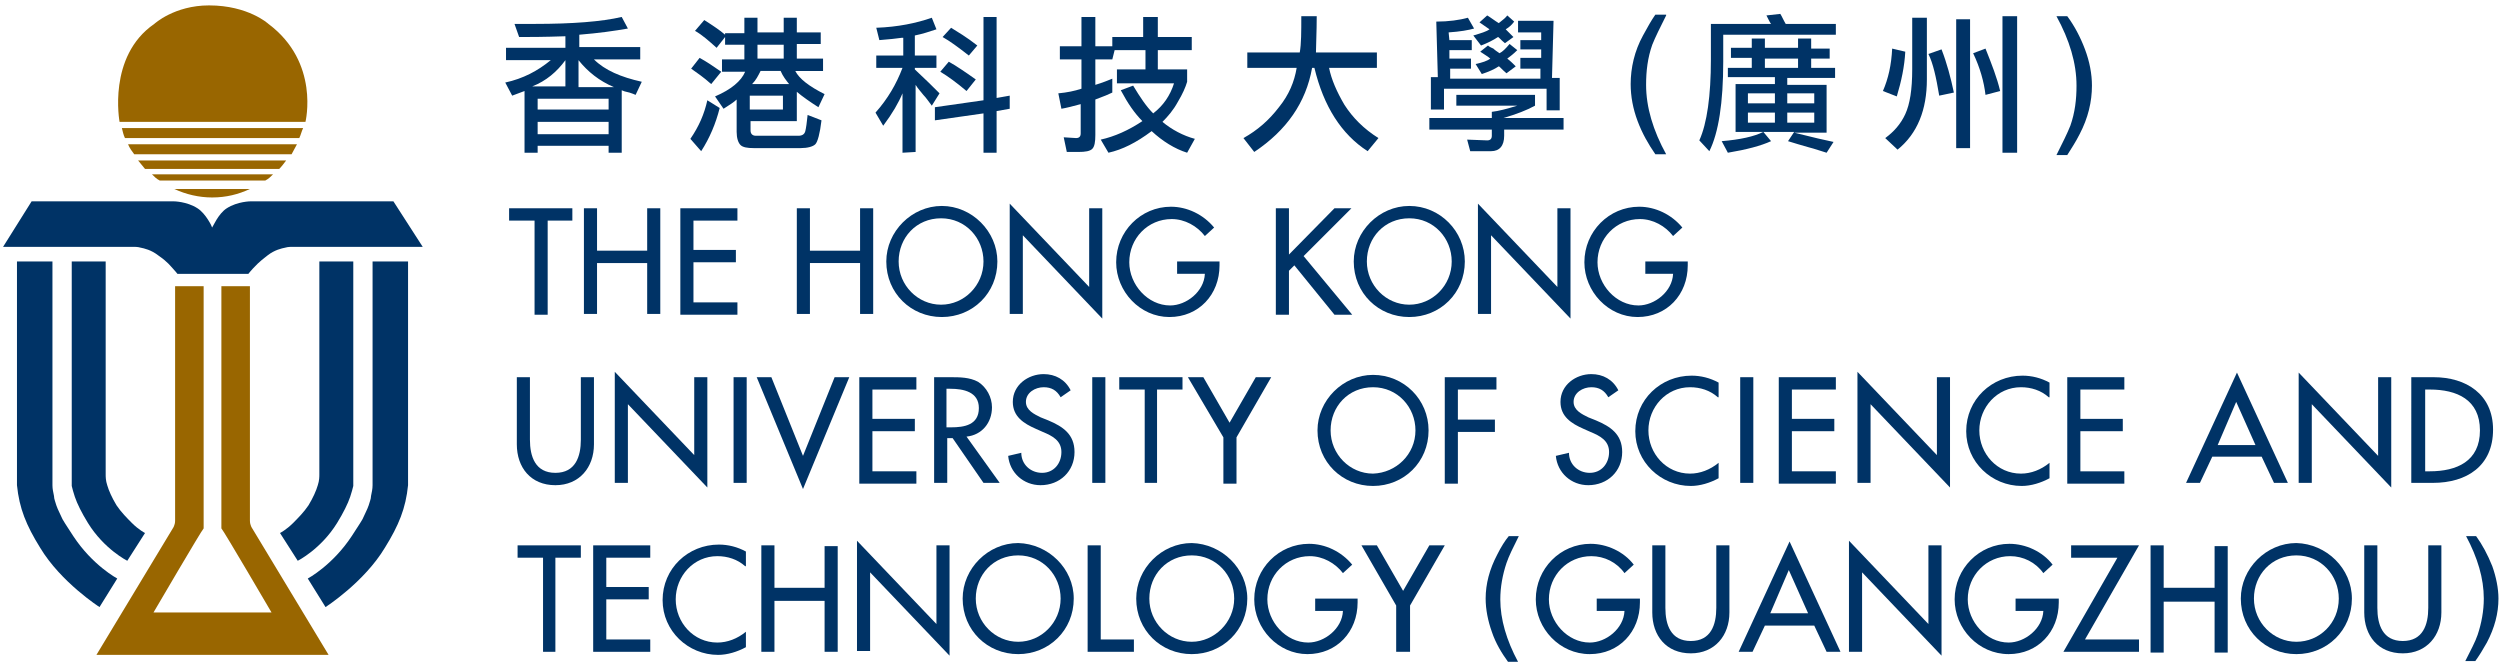
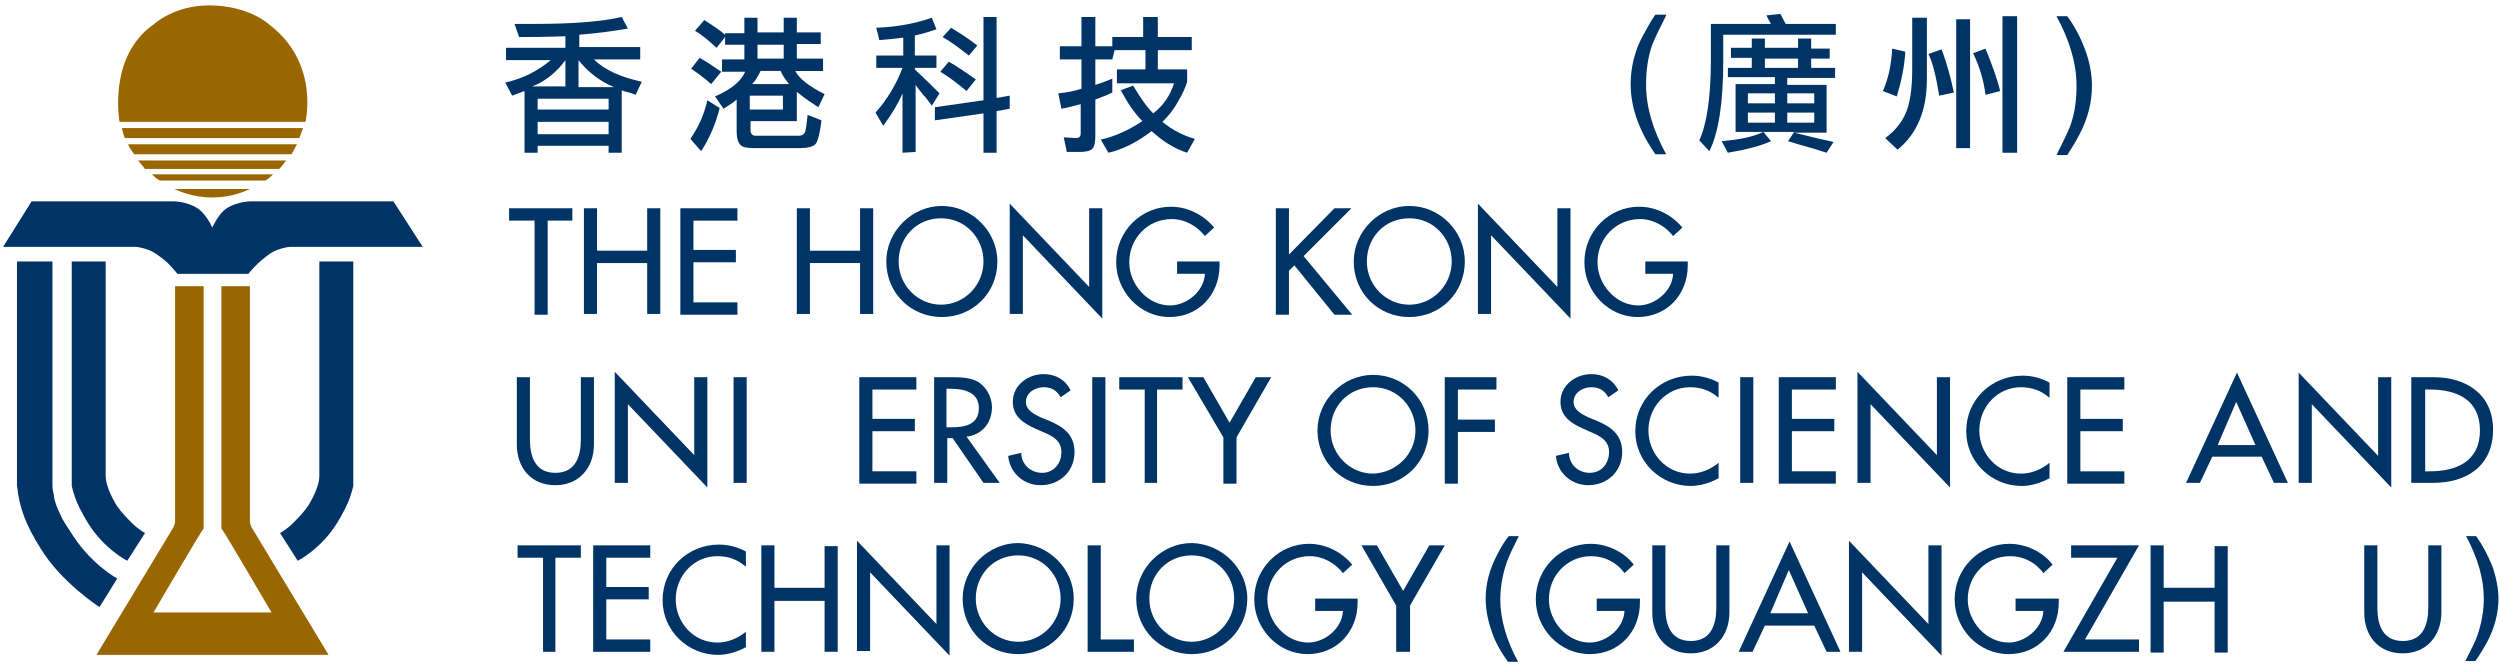
<svg xmlns="http://www.w3.org/2000/svg" version="1.1" id="Layer_1" x="0px" y="0px" viewBox="0 0 324.1 86.1" style="enable-background:new 0 0 324.1 86.1;" xml:space="preserve">
  <style type="text/css">
	.st0{fill:#996600;}
	.st1{fill:#003366;}
</style>
  <g>
    <g>
      <g>
        <g>
          <path class="st0" d="M42.6,84.9l-9.9-16.4c0,0-0.3-0.4-0.3-1l0-0.4v-0.8V37.1h-3.7v30.5v0.9c0.3,0.3,6.5,10.9,6.5,10.9H19.9      c0,0,6.2-10.6,6.5-10.9v-0.9V37.1h-3.7v29.2v0.8l0,0.4c0,0.6-0.3,1-0.3,1l-9.9,16.4H42.6z" />
        </g>
        <g>
          <path class="st0" d="M39.6,15.8c0,0,1.9-7.7-4.8-12.7c0,0-2.6-2.4-7.7-2.4c-4.5,0-7.1,2.4-7.1,2.4c-6.1,4.2-4.5,12.7-4.5,12.7      H39.6z" />
          <path class="st0" d="M16.2,17.9h22.6c0.2-0.4,0.3-0.9,0.5-1.3H15.8C15.9,17,16,17.5,16.2,17.9z" />
          <path class="st0" d="M38.5,18.7H16.6c0.2,0.5,0.5,0.9,0.8,1.3h20.4C38,19.6,38.3,19.1,38.5,18.7z" />
          <path class="st0" d="M18.8,21.9h17.4c0.3-0.3,0.6-0.7,0.9-1.1H17.9C18.2,21.2,18.5,21.5,18.8,21.9z" />
          <path class="st0" d="M20.7,23.4h13.7c0.4-0.2,0.7-0.5,1-0.8H19.7C20,22.9,20.3,23.2,20.7,23.4z" />
          <path class="st0" d="M22.6,24.5c1.5,0.7,3.2,1.1,4.9,1.1c1.8,0,3.4-0.4,4.9-1.1H22.6z" />
        </g>
        <path class="st1" d="M51,26.1H32.5c0,0-1.7,0-3.1,0.9c-1.1,0.7-1.8,2.4-1.9,2.5h0c0-0.1-0.8-1.8-1.9-2.5     c-1.4-0.9-3.1-0.9-3.1-0.9H4.1l-3.7,5.9h17c0,0,0.5,0,0.8,0.1c0.5,0.1,1.4,0.3,2.3,1c1.3,0.9,1.6,1.4,1.9,1.7     c0.2,0.2,0.6,0.7,0.6,0.7h4.2h0.5l0,0H29h3.2c0,0,0.4-0.5,0.6-0.7c0.3-0.3,0.7-0.8,1.9-1.7c0.9-0.7,1.8-0.9,2.3-1     c0.3-0.1,0.8-0.1,0.8-0.1h17L51,26.1z" />
        <g>
          <g>
            <path class="st1" d="M2.2,33.9v27.8c0,0,0,0.3,0,0.4c0,0.3,0,0.6,0,0.8c0.3,3,1.2,5.2,3,8.1c2.7,4.5,7.7,7.7,7.7,7.7l2.3-3.7       c0,0-3.2-1.7-5.7-5.5c-0.5-0.8-1-1.5-1.4-2.2c-0.3-0.7-0.6-1.2-0.8-1.8c-0.1-0.4-0.3-0.8-0.3-1.2c-0.1-0.5-0.2-0.9-0.2-1.4       c0-0.2,0-0.9,0-0.9v-0.1V33.9H2.2z" />
            <path class="st1" d="M9.3,33.9V62c0,0,0,0.1,0,0.2c0,0.1,0,0.3,0,0.5c0,0.1,0,0.2,0,0.3c0.1,0.4,0.2,0.8,0.4,1.4       c0.3,0.9,0.9,2.1,1.7,3.4c2.1,3.4,5.1,4.9,5.1,4.9l2.3-3.6c0,0-0.8-0.4-1.7-1.3c-0.6-0.6-1.4-1.4-2-2.3c-0.6-1-1-1.9-1.2-2.6       c-0.2-0.6-0.2-1.1-0.2-1.4c0-0.3,0-0.4,0-0.4V33.9H9.3z" />
          </g>
          <g>
-             <path class="st1" d="M52.9,33.9v27.8c0,0,0,0.3,0,0.4c0,0.3,0,0.6,0,0.8c-0.3,3-1.2,5.2-3,8.1c-2.7,4.5-7.7,7.7-7.7,7.7       L39.9,75c0,0,3.2-1.7,5.7-5.5c0.5-0.8,1-1.5,1.4-2.2c0.3-0.7,0.6-1.2,0.8-1.8c0.1-0.4,0.3-0.8,0.3-1.2c0.1-0.5,0.2-0.9,0.2-1.4       c0-0.2,0-0.9,0-0.9v-0.1V33.9H52.9z" />
            <path class="st1" d="M45.8,33.9V62c0,0,0,0.1,0,0.2c0,0.1,0,0.3,0,0.5c0,0.1,0,0.2,0,0.3c-0.1,0.4-0.2,0.8-0.4,1.4       c-0.3,0.9-0.9,2.1-1.7,3.4c-2.1,3.4-5.1,4.9-5.1,4.9l-2.3-3.6c0,0,0.8-0.4,1.7-1.3c0.6-0.6,1.4-1.4,2-2.3c0.6-1,1-1.9,1.2-2.6       c0.2-0.6,0.2-1.1,0.2-1.4c0-0.3,0-0.4,0-0.4V33.9H45.8z" />
          </g>
        </g>
      </g>
    </g>
    <g>
      <g>
        <path class="st1" d="M80.6,11.7v8.1h-1.7v-0.9h-9.2v0.9h-1.7v-8c-0.3,0.1-0.8,0.3-1.6,0.6l-0.9-1.7c2.3-0.5,4.2-1.5,5.9-2.9h-5.8     V6.2h7.7V4.7c-2.8,0.1-4.8,0.1-6,0.1l-0.6-1.7c0.7,0,1.6,0,2.6,0c5,0,8.7-0.3,11.3-0.9l0.8,1.5c-1.7,0.3-3.8,0.6-6.3,0.8v1.6h7.9     v1.6h-6c1.4,1.4,3.5,2.3,6.2,2.9l-0.8,1.7c-0.2-0.1-0.5-0.2-0.8-0.3C81.1,11.9,80.8,11.8,80.6,11.7z M69,11.2h4.3V7.8     C72.2,9.3,70.8,10.5,69,11.2z M78.9,12.8h-9.2v1.4h9.2V12.8z M69.7,17.4h9.2v-1.6h-9.2V17.4z M75,7.8v3.5h4.6     C77.7,10.5,76.2,9.3,75,7.8z" />
        <path class="st1" d="M93.3,14c-0.5,2-1.3,3.9-2.4,5.6L89.5,18c1.1-1.6,1.8-3.2,2.2-5L93.3,14z M92.2,10.9c-1-0.9-1.9-1.5-2.6-2     l1.1-1.4c0.9,0.5,1.8,1.1,2.8,1.8L92.2,10.9z M94,4.3h2.5V2.3h1.7v1.9h3.4V2.3h1.7v1.9h3.1v1.5h-3.1v1.9h3.4v1.6h-3.6     c0.5,1,1.8,2,3.8,3l-0.8,1.7c-1.1-0.7-2.1-1.4-2.8-2v3.8h-6v1.2c0,0.4,0.2,0.7,0.7,0.7h5.5c0.5,0,0.8-0.2,0.9-0.6     c0.1-0.4,0.2-1.1,0.3-2.1l1.8,0.7c-0.2,1.7-0.5,2.8-0.8,3.1c-0.3,0.3-1,0.5-1.9,0.5h-6.1c-0.8,0-1.4-0.1-1.7-0.4     c-0.3-0.3-0.5-0.9-0.5-1.7v-4.2c-0.3,0.3-0.9,0.7-1.7,1.2l-1.1-1.6c2.1-0.9,3.4-2,3.9-3.2h-3V7.7h2.9V5.8H94v-1l-1.1,1.4     c-1-0.9-1.9-1.7-2.8-2.2l1.2-1.4c1.1,0.7,2,1.3,2.7,1.9V4.3z M97.2,12.4v1.8h4.3v-1.8H97.2z M98.6,9.2c-0.3,0.6-0.6,1.2-1.1,1.7     h4.8c-0.4-0.5-0.8-1-1.1-1.7H98.6z M98.2,5.8v1.8h3.4V5.8H98.2z" />
        <path class="st1" d="M116.9,4.9c-0.7,0.1-1.6,0.2-2.9,0.3l-0.4-1.6c2.8-0.1,5.2-0.6,7.2-1.3l0.6,1.5c-0.9,0.3-1.8,0.6-2.8,0.8     v2.6h2.8v1.6h-2.8V9c1.4,1.3,2.4,2.3,3.2,3.1l-1,1.6c-0.4-0.5-0.7-1-1.1-1.4c-0.3-0.4-0.7-0.8-1-1.3v8.7l-1.7,0.1v-7.7     c-0.5,1.2-1.3,2.6-2.5,4.2l-1-1.7c1.6-1.8,2.7-3.7,3.5-5.8h-3.4V7.2h3.5V4.9z M121.2,15.6v-1.7l6.3-0.9V2.2h1.7v10.5l1.7-0.3v1.7     l-1.7,0.3v5.4h-1.7v-5.1L121.2,15.6z M125.3,11.8c-1.3-1.1-2.4-1.9-3.4-2.5L123,8c0.9,0.5,2.1,1.3,3.5,2.3L125.3,11.8z      M125.6,7.2c-1.4-1.1-2.5-1.9-3.4-2.4l1.1-1.2c0.8,0.5,2,1.2,3.4,2.3L125.6,7.2z" />
        <path class="st1" d="M144.2,7.7H142V11c1-0.3,1.7-0.6,2.2-0.8V12c-0.4,0.2-1.1,0.5-2.2,0.9v4.6c0,0.9-0.1,1.5-0.4,1.8     c-0.3,0.3-0.9,0.4-1.8,0.4h-1.5l-0.4-1.9l1.6,0.1c0.4,0,0.6-0.2,0.6-0.6v-3.8c-1.1,0.3-1.9,0.5-2.5,0.6l-0.4-2     c1.1-0.1,2.1-0.3,3-0.6V7.7h-2.8V6h2.8V2.2h1.8V6h2.2V4.8h4V2.2h1.9v2.6h4.4v1.7h-4.4V9h3.8v1.6c-0.2,0.7-0.6,1.6-1.2,2.6     c-0.6,1.1-1.3,1.9-2,2.6c1.2,1,2.7,1.8,4.2,2.2l-1,1.8c-1.6-0.5-3.2-1.5-4.6-2.8c-2,1.5-3.8,2.4-5.6,2.8l-1-1.7     c1.8-0.4,3.6-1.2,5.4-2.4c-1-1-1.9-2.3-2.8-4l1.6-0.6c0.9,1.5,1.7,2.7,2.6,3.6c1.3-1,2.2-2.3,2.7-3.9h-7.4V9h3.7V6.5h-4     L144.2,7.7z" />
-         <path class="st1" d="M172.3,8.8c0.3,1.5,1,3.1,2,4.8c1.1,1.7,2.5,3.1,4.4,4.3l-1.4,1.7c-3.4-2.2-5.7-5.8-6.9-10.8h-0.3     c-0.8,4.5-3.3,8.1-7.5,10.9l-1.4-1.8c1.8-1,3.3-2.3,4.6-4c1.3-1.6,2-3.3,2.3-5.1h-6.4v-2h6.8c0.2-1.1,0.2-2.7,0.2-4.7h2     c0,2.1-0.1,3.7-0.1,4.7h7.9v2L172.3,8.8z" />
-         <path class="st1" d="M199,12.3v1.4c-1.1,0.6-2.4,1.1-4.1,1.6h7.8v1.5H195v0.8c0,1.3-0.6,2-1.7,2h-2.7l-0.4-1.5l2.6,0.1     c0.4,0,0.6-0.2,0.6-0.6v-0.8h-8.1v-1.5h8.1v-0.8c0.9-0.1,2-0.4,3.3-0.8h-7.9v-1.4H199z M200.7,11.5h-13.5v2.7h-1.7V10h0.9     l-0.2-7.2c1.6,0,3-0.2,4.1-0.5l0.8,1.4c-0.7,0.2-1.8,0.4-3.3,0.5l0.1,1h2.9v1.3h-2.9l0,1.1h2.8v1.3H188l0,1.3h11.7l0-1.3h-2.6     V7.5h2.7l0-1.1h-2.7V5.2h2.7l0-1h-3V2.7h4.6l-0.2,7.4h1v4.2h-1.7V11.5z M194.2,4.8c-0.6,0.4-1.4,0.8-2.2,1.1l-1-1.3     c1-0.3,1.7-0.5,2.1-0.8c-0.3-0.2-0.7-0.5-1.3-0.9l1-0.9c0.5,0.3,1,0.7,1.5,1c0.5-0.4,0.9-0.7,1.1-1l0.9,0.8     c-0.3,0.4-0.6,0.7-1.1,1c0.2,0.2,0.6,0.6,1,1l-1.1,0.8C194.6,5.2,194.3,4.8,194.2,4.8z M194.3,8.6c-0.6,0.4-1.3,0.7-2.2,1     l-0.8-1.3c0.9-0.2,1.5-0.4,1.9-0.7c-0.2-0.2-0.7-0.5-1.3-0.9l1-0.8c0.2,0.2,0.5,0.3,0.7,0.4c0.2,0.2,0.5,0.4,0.8,0.6     c0.4-0.2,0.8-0.6,1.3-1.2l1,0.8c-0.5,0.5-0.9,0.8-1.3,1.1c0.4,0.3,0.7,0.6,1.1,1l-1.2,0.9C194.7,9,194.4,8.6,194.3,8.6z" />
      </g>
      <g>
        <path class="st1" d="M72.1,84.5h-1.7V72.3h-3.3v-1.6h8.2v1.6h-3.3V84.5z" />
        <path class="st1" d="M76.9,70.7h7.4v1.6h-5.7v3.8h5.5v1.6h-5.5v5.2h5.7v1.6h-7.4V70.7z" />
        <path class="st1" d="M96.6,73.4c-1-0.9-2.3-1.3-3.6-1.3c-3.1,0-5.4,2.6-5.4,5.6c0,3,2.3,5.6,5.4,5.6c1.3,0,2.6-0.5,3.7-1.4v2     c-1.1,0.6-2.4,1-3.6,1c-3.9,0-7.2-3.1-7.2-7.1c0-4.1,3.3-7.2,7.3-7.2c1.2,0,2.4,0.3,3.5,0.9V73.4z" />
        <path class="st1" d="M106.9,76.3v-5.5h1.7v13.7h-1.7v-6.6h-6.5v6.6h-1.7V70.7h1.7v5.5H106.9z" />
        <path class="st1" d="M111.1,70.1l10.3,10.8V70.7h1.7v14.3l-10.3-10.8v10.2h-1.7V70.1z" />
        <path class="st1" d="M139.2,77.6c0,4.1-3.2,7.2-7.2,7.2c-4,0-7.2-3.1-7.2-7.2c0-3.9,3.3-7.2,7.2-7.2     C135.9,70.5,139.2,73.7,139.2,77.6z M137.5,77.6c0-3-2.3-5.6-5.5-5.6c-3.2,0-5.5,2.5-5.5,5.6c0,3.1,2.5,5.6,5.5,5.6     C135,83.2,137.5,80.7,137.5,77.6z" />
        <path class="st1" d="M142.8,82.9h4.2v1.6H141V70.7h1.7V82.9z" />
        <path class="st1" d="M161.7,77.6c0,4.1-3.2,7.2-7.2,7.2c-4,0-7.2-3.1-7.2-7.2c0-3.9,3.3-7.2,7.2-7.2     C158.4,70.5,161.7,73.7,161.7,77.6z M160,77.6c0-3-2.3-5.6-5.5-5.6c-3.2,0-5.5,2.5-5.5,5.6c0,3.1,2.5,5.6,5.5,5.6     C157.4,83.2,160,80.7,160,77.6z" />
        <path class="st1" d="M176,77.6v0.5c0,3.8-2.7,6.7-6.5,6.7c-3.8,0-6.9-3.3-6.9-7.1c0-4,3.2-7.2,7.1-7.2c2.1,0,4.2,1,5.6,2.7     l-1.2,1.1c-1-1.3-2.6-2.2-4.3-2.2c-3.1,0-5.5,2.5-5.5,5.6c0,2.9,2.4,5.6,5.3,5.6c2.1,0,4.4-1.8,4.5-4.1h-3.6v-1.6H176z" />
        <path class="st1" d="M176.5,70.7h2l3.4,5.9l3.4-5.9h2l-4.5,7.8v6H181v-6L176.5,70.7z" />
      </g>
      <g>
        <path class="st1" d="M71,40.8h-1.7V28.6H66V27h8.2v1.6H71V40.8z" />
        <path class="st1" d="M83.9,32.6V27h1.7v13.7h-1.7v-6.6h-6.5v6.6h-1.7V27h1.7v5.5H83.9z" />
        <path class="st1" d="M88.2,27h7.4v1.6h-5.7v3.8h5.5V34h-5.5v5.2h5.7v1.6h-7.4V27z" />
        <path class="st1" d="M111.5,32.6V27h1.7v13.7h-1.7v-6.6h-6.5v6.6h-1.7V27h1.7v5.5H111.5z" />
        <path class="st1" d="M129.3,33.9c0,4.1-3.2,7.2-7.2,7.2c-4,0-7.2-3.1-7.2-7.2c0-3.9,3.3-7.2,7.2-7.2     C126,26.7,129.3,30,129.3,33.9z M127.5,33.9c0-3-2.3-5.6-5.5-5.6c-3.2,0-5.5,2.5-5.5,5.6c0,3.1,2.5,5.6,5.5,5.6     C125,39.5,127.5,37,127.5,33.9z" />
        <path class="st1" d="M130.9,26.4l10.3,10.8V27h1.7v14.3l-10.3-10.8v10.2h-1.7V26.4z" />
        <path class="st1" d="M158.1,33.9v0.5c0,3.8-2.7,6.7-6.5,6.7c-3.8,0-6.9-3.3-6.9-7.1c0-4,3.2-7.2,7.1-7.2c2.1,0,4.2,1,5.6,2.7     l-1.2,1.1c-1-1.3-2.6-2.2-4.3-2.2c-3.1,0-5.5,2.5-5.5,5.6c0,2.9,2.4,5.6,5.3,5.6c2.1,0,4.4-1.8,4.5-4.1h-3.6v-1.6H158.1z" />
        <path class="st1" d="M173,27h2.2l-6.2,6.2l6.3,7.6H173l-5.2-6.4l-0.7,0.7v5.7h-1.7V27h1.7v6L173,27z" />
        <path class="st1" d="M189.9,33.9c0,4.1-3.2,7.2-7.2,7.2c-4,0-7.2-3.1-7.2-7.2c0-3.9,3.3-7.2,7.2-7.2     C186.7,26.7,189.9,30,189.9,33.9z M188.2,33.9c0-3-2.3-5.6-5.5-5.6c-3.2,0-5.5,2.5-5.5,5.6c0,3.1,2.5,5.6,5.5,5.6     C185.7,39.5,188.2,37,188.2,33.9z" />
        <path class="st1" d="M191.6,26.4l10.3,10.8V27h1.7v14.3l-10.3-10.8v10.2h-1.7V26.4z" />
        <path class="st1" d="M218.8,33.9v0.5c0,3.8-2.7,6.7-6.5,6.7c-3.8,0-6.9-3.3-6.9-7.1c0-4,3.2-7.2,7.1-7.2c2.1,0,4.2,1,5.6,2.7     l-1.2,1.1c-1-1.3-2.6-2.2-4.3-2.2c-3.1,0-5.5,2.5-5.5,5.6c0,2.9,2.4,5.6,5.3,5.6c2.1,0,4.4-1.8,4.5-4.1h-3.6v-1.6H218.8z" />
      </g>
      <g>
        <g>
          <path class="st1" d="M212.6,77.6v0.5c0,3.8-2.7,6.7-6.5,6.7c-3.9,0-7-3.3-7-7.1c0-4,3.2-7.2,7.1-7.2c2.1,0,4.3,1,5.6,2.7      l-1.2,1.1c-1-1.4-2.6-2.2-4.3-2.2c-3.1,0-5.5,2.5-5.5,5.6c0,2.9,2.4,5.6,5.3,5.6c2.1,0,4.4-1.8,4.5-4.1h-3.6v-1.6H212.6z" />
          <path class="st1" d="M215.9,70.7v8.1c0,2.2,0.7,4.3,3.3,4.3c2.6,0,3.3-2.1,3.3-4.3v-8.1h1.7v8.7c0,3-1.9,5.3-5,5.3      c-3.2,0-5-2.3-5-5.3v-8.7H215.9z" />
          <path class="st1" d="M228.8,81.1l-1.6,3.4h-1.8l6.6-14.3l6.6,14.3h-1.8l-1.6-3.4H228.8z M231.9,73.9l-2.4,5.6h4.9L231.9,73.9z" />
          <path class="st1" d="M239.7,70.1L250,80.9V70.7h1.7v14.3l-10.3-10.8v10.3h-1.7V70.1z" />
          <path class="st1" d="M266.9,77.6v0.5c0,3.8-2.7,6.7-6.5,6.7c-3.9,0-7-3.3-7-7.1c0-4,3.2-7.2,7.1-7.2c2.1,0,4.3,1,5.6,2.7      l-1.2,1.1c-1-1.4-2.6-2.2-4.3-2.2c-3.1,0-5.5,2.5-5.5,5.6c0,2.9,2.4,5.6,5.3,5.6c2.1,0,4.4-1.8,4.5-4.1h-3.6v-1.6H266.9z" />
          <path class="st1" d="M277.3,82.9v1.6h-9.8l7-12.2h-6v-1.6h8.8l-7,12.2H277.3z" />
          <path class="st1" d="M287.1,76.3v-5.5h1.7v13.8h-1.7v-6.6h-6.6v6.6h-1.7V70.7h1.7v5.5H287.1z" />
-           <path class="st1" d="M304.9,77.6c0,4.1-3.2,7.2-7.2,7.2c-4,0-7.2-3.1-7.2-7.2c0-3.9,3.3-7.2,7.2-7.2      C301.6,70.5,304.9,73.7,304.9,77.6z M303.2,77.6c0-3-2.3-5.6-5.5-5.6c-3.2,0-5.5,2.5-5.5,5.6c0,3.1,2.5,5.6,5.5,5.6      C300.7,83.2,303.2,80.8,303.2,77.6z" />
          <path class="st1" d="M308.2,70.7v8.1c0,2.2,0.7,4.3,3.3,4.3c2.6,0,3.3-2.1,3.3-4.3v-8.1h1.7v8.7c0,3-1.9,5.3-5,5.3      c-3.2,0-5-2.3-5-5.3v-8.7H308.2z" />
        </g>
      </g>
      <path class="st1" d="M216,2c-0.8,1.6-1.4,2.8-1.8,3.8c-0.6,1.7-0.8,3.4-0.8,5.2c0,2.9,0.9,5.9,2.6,9h-1.4    c-0.9-1.3-1.7-2.7-2.3-4.3c-0.6-1.6-0.9-3.2-0.9-4.8c0-2.1,0.5-4.3,1.6-6.3c0.6-1.1,1.1-2,1.6-2.7H216z" />
      <path class="st1" d="M223.4,4.5V8c0,5.3-0.6,9.2-1.8,11.6l-1.3-1.4c1-2.2,1.5-5.8,1.5-10.5V3.1h7.8C229.5,3,229.3,2.6,229,2    l1.8-0.2c0.2,0.3,0.4,0.8,0.7,1.3h6.5v1.4H223.4z M228.6,17.1l1,1.2c-1.3,0.6-3.2,1.1-5.6,1.5l-0.8-1.5    C225.6,18.1,227.4,17.7,228.6,17.1z M232.6,17.1H225v-6.2h5.1v-0.9H224V8.8h13.9v1.3h-6.2v0.9h5.1v6.2H232.6    c2.4,0.6,4.1,1,5.1,1.2l-0.9,1.4c-0.7-0.2-1.5-0.5-2.3-0.7c-1-0.3-1.8-0.5-2.7-0.8L232.6,17.1z M230.1,13.4v-1.3h-3.5v1.3H230.1z     M230.1,15.9v-1.3h-3.5v1.3H230.1z M235.2,13.4v-1.3h-3.5v1.3H235.2z M235.2,15.9v-1.3h-3.5v1.3H235.2z" />
      <path class="st1" d="M247,6.7c-0.1,1.9-0.5,3.8-1.1,5.8l-1.8-0.7c0.7-1.6,1.1-3.4,1.2-5.5L247,6.7z M246,19.4l-1.6-1.5    c1.1-0.8,2-1.8,2.6-3.1c0.6-1.3,0.9-3.2,0.9-5.8V2.3h1.9v8C249.8,14.2,248.6,17.3,246,19.4z M251.4,12.4C251,10,250.6,8.2,250,7    l1.7-0.6c0.7,1.8,1.2,3.7,1.6,5.6L251.4,12.4z M253.6,2.5h1.8v16.7h-1.8V2.5z M257.4,12.3c-0.2-1.7-0.7-3.5-1.6-5.4l1.6-0.6    c0.8,2,1.5,3.8,1.9,5.5L257.4,12.3z M259.6,2.1h1.9v17.7h-1.9V2.1z" />
      <path class="st1" d="M271.2,11.1c0,2.1-0.5,4.2-1.6,6.3c-0.5,1-1.1,1.9-1.6,2.7h-1.4c0.8-1.6,1.4-2.8,1.8-3.8    c0.6-1.7,0.8-3.4,0.8-5.2c0-2.9-0.9-5.9-2.6-9h1.4c0.9,1.2,1.7,2.7,2.3,4.3C270.9,8,271.2,9.6,271.2,11.1z" />
      <path class="st1" d="M196.9,69.5c-0.7,1.4-1.3,2.6-1.6,3.5c-0.5,1.5-0.8,3.1-0.8,4.7c0,2.6,0.8,5.3,2.3,8.1h-1.3    c-0.8-1.1-1.6-2.4-2.1-3.9c-0.5-1.4-0.8-2.9-0.8-4.3c0-1.9,0.5-3.8,1.5-5.7c0.5-1,1-1.8,1.5-2.4H196.9z" />
      <path class="st1" d="M323.9,77.6c0,1.9-0.5,3.8-1.5,5.7c-0.5,0.9-1,1.7-1.5,2.4h-1.3c0.7-1.4,1.3-2.5,1.6-3.4    c0.5-1.5,0.8-3.1,0.8-4.7c0-2.6-0.8-5.3-2.3-8.1h1.3c0.8,1.1,1.5,2.4,2.1,3.9C323.6,74.8,323.9,76.3,323.9,77.6z" />
      <path class="st1" d="M228.8,9.3V7.6h4.3v1.8l1.7,0V7.6h2.4V6.3h-2.4V5h-1.7v1.2h-4.3V5h-1.7v1.2h-2.7v1.3h2.7v1.8L228.8,9.3z" />
      <g>
        <path class="st1" d="M68.7,48.9V57c0,2.2,0.7,4.3,3.3,4.3c2.6,0,3.3-2.1,3.3-4.3v-8.1h1.7v8.7c0,3-1.9,5.3-5,5.3     c-3.2,0-5-2.3-5-5.3v-8.7H68.7z" />
        <path class="st1" d="M79.7,48.2L90,59V48.9h1.7v14.3L81.4,52.4v10.2h-1.7V48.2z" />
        <path class="st1" d="M96.8,62.6h-1.7V48.9h1.7V62.6z" />
-         <path class="st1" d="M104.1,59.1l4.1-10.2h1.9l-6,14.5l-6-14.5h1.9L104.1,59.1z" />
        <path class="st1" d="M111.4,48.9h7.4v1.6h-5.7v3.8h5.5v1.6h-5.5v5.2h5.7v1.6h-7.4V48.9z" />
        <path class="st1" d="M129.6,62.6h-2.1l-4-5.8h-0.7v5.8h-1.7V48.9h2.1c1.2,0,2.5,0,3.6,0.6c1.1,0.7,1.8,2,1.8,3.3     c0,2-1.3,3.6-3.3,3.8L129.6,62.6z M122.8,55.4h0.5c1.7,0,3.6-0.3,3.6-2.5c0-2.1-2-2.5-3.7-2.5h-0.5V55.4z" />
        <path class="st1" d="M137.5,51.5c-0.5-0.9-1.2-1.3-2.2-1.3c-1.1,0-2.3,0.7-2.3,1.9c0,1.1,1.1,1.6,1.9,2l1,0.4     c1.9,0.8,3.4,1.8,3.4,4.1c0,2.5-1.9,4.3-4.4,4.3c-2.2,0-4-1.6-4.2-3.8l1.7-0.4c0,1.5,1.2,2.6,2.7,2.6c1.5,0,2.5-1.2,2.5-2.7     c0-1.5-1.2-2.1-2.4-2.6l-0.9-0.4c-1.6-0.7-3-1.6-3-3.5c0-2.2,2-3.6,4-3.6c1.5,0,2.8,0.7,3.5,2.1L137.5,51.5z" />
        <path class="st1" d="M143.3,62.6h-1.7V48.9h1.7V62.6z" />
        <path class="st1" d="M150.1,62.6h-1.7V50.5h-3.3v-1.6h8.2v1.6h-3.3V62.6z" />
        <path class="st1" d="M154,48.9h2l3.4,5.9l3.4-5.9h2l-4.5,7.8v6h-1.7v-6L154,48.9z" />
        <path class="st1" d="M185.2,55.8c0,4.1-3.2,7.2-7.2,7.2c-4,0-7.2-3.1-7.2-7.2c0-3.9,3.3-7.2,7.2-7.2     C182,48.6,185.2,51.8,185.2,55.8z M183.5,55.8c0-3-2.3-5.6-5.5-5.6c-3.2,0-5.5,2.5-5.5,5.6c0,3.1,2.5,5.6,5.5,5.6     C181,61.3,183.5,58.9,183.5,55.8z" />
        <path class="st1" d="M189,50.5v3.9h4.8v1.6H189v6.7h-1.7V48.9h6.7v1.6H189z" />
        <path class="st1" d="M208.5,51.5c-0.5-0.9-1.2-1.3-2.2-1.3c-1.1,0-2.3,0.7-2.3,1.9c0,1.1,1.1,1.6,1.9,2l1,0.4     c1.9,0.8,3.4,1.8,3.4,4.1c0,2.5-1.9,4.3-4.4,4.3c-2.2,0-4-1.6-4.2-3.8l1.7-0.4c0,1.5,1.2,2.6,2.7,2.6c1.5,0,2.5-1.2,2.5-2.7     c0-1.5-1.2-2.1-2.4-2.6l-0.9-0.4c-1.6-0.7-3-1.6-3-3.5c0-2.2,2-3.6,4-3.6c1.5,0,2.8,0.7,3.5,2.1L208.5,51.5z" />
        <path class="st1" d="M222.7,51.5c-1-0.9-2.3-1.3-3.6-1.3c-3.1,0-5.4,2.6-5.4,5.6c0,3,2.3,5.6,5.4,5.6c1.3,0,2.6-0.5,3.7-1.4v2     c-1.1,0.6-2.4,1-3.6,1c-3.9,0-7.2-3.1-7.2-7.1c0-4.1,3.3-7.2,7.3-7.2c1.2,0,2.4,0.3,3.5,0.9V51.5z" />
        <path class="st1" d="M227.3,62.6h-1.7V48.9h1.7V62.6z" />
        <path class="st1" d="M230.6,48.9h7.4v1.6h-5.7v3.8h5.5v1.6h-5.5v5.2h5.7v1.6h-7.4V48.9z" />
        <path class="st1" d="M240.8,48.2L251.1,59V48.9h1.7v14.3l-10.3-10.8v10.2h-1.7V48.2z" />
        <path class="st1" d="M265.6,51.5c-1-0.9-2.3-1.3-3.6-1.3c-3.1,0-5.4,2.6-5.4,5.6c0,3,2.3,5.6,5.4,5.6c1.3,0,2.6-0.5,3.7-1.4v2     c-1.1,0.6-2.4,1-3.6,1c-3.9,0-7.2-3.1-7.2-7.1c0-4.1,3.3-7.2,7.3-7.2c1.2,0,2.4,0.3,3.5,0.9V51.5z" />
        <path class="st1" d="M268,48.9h7.4v1.6h-5.7v3.8h5.5v1.6h-5.5v5.2h5.7v1.6H268V48.9z" />
      </g>
      <path class="st1" d="M286.8,59.2l-1.6,3.4h-1.8l6.6-14.3l6.6,14.3h-1.8l-1.6-3.4H286.8z M289.9,52.1l-2.4,5.6h4.9L289.9,52.1z" />
      <path class="st1" d="M298,48.3l10.3,10.8V48.9h1.7v14.3l-10.3-10.8v10.2H298V48.3z" />
      <path class="st1" d="M312.7,48.9h2.8c4.2,0,7.7,2.2,7.7,6.8c0,4.7-3.4,6.9-7.8,6.9h-2.8V48.9z M314.4,61.1h0.6    c3.5,0,6.5-1.3,6.5-5.3c0-4-3-5.3-6.5-5.3h-0.6V61.1z" />
    </g>
  </g>
</svg>